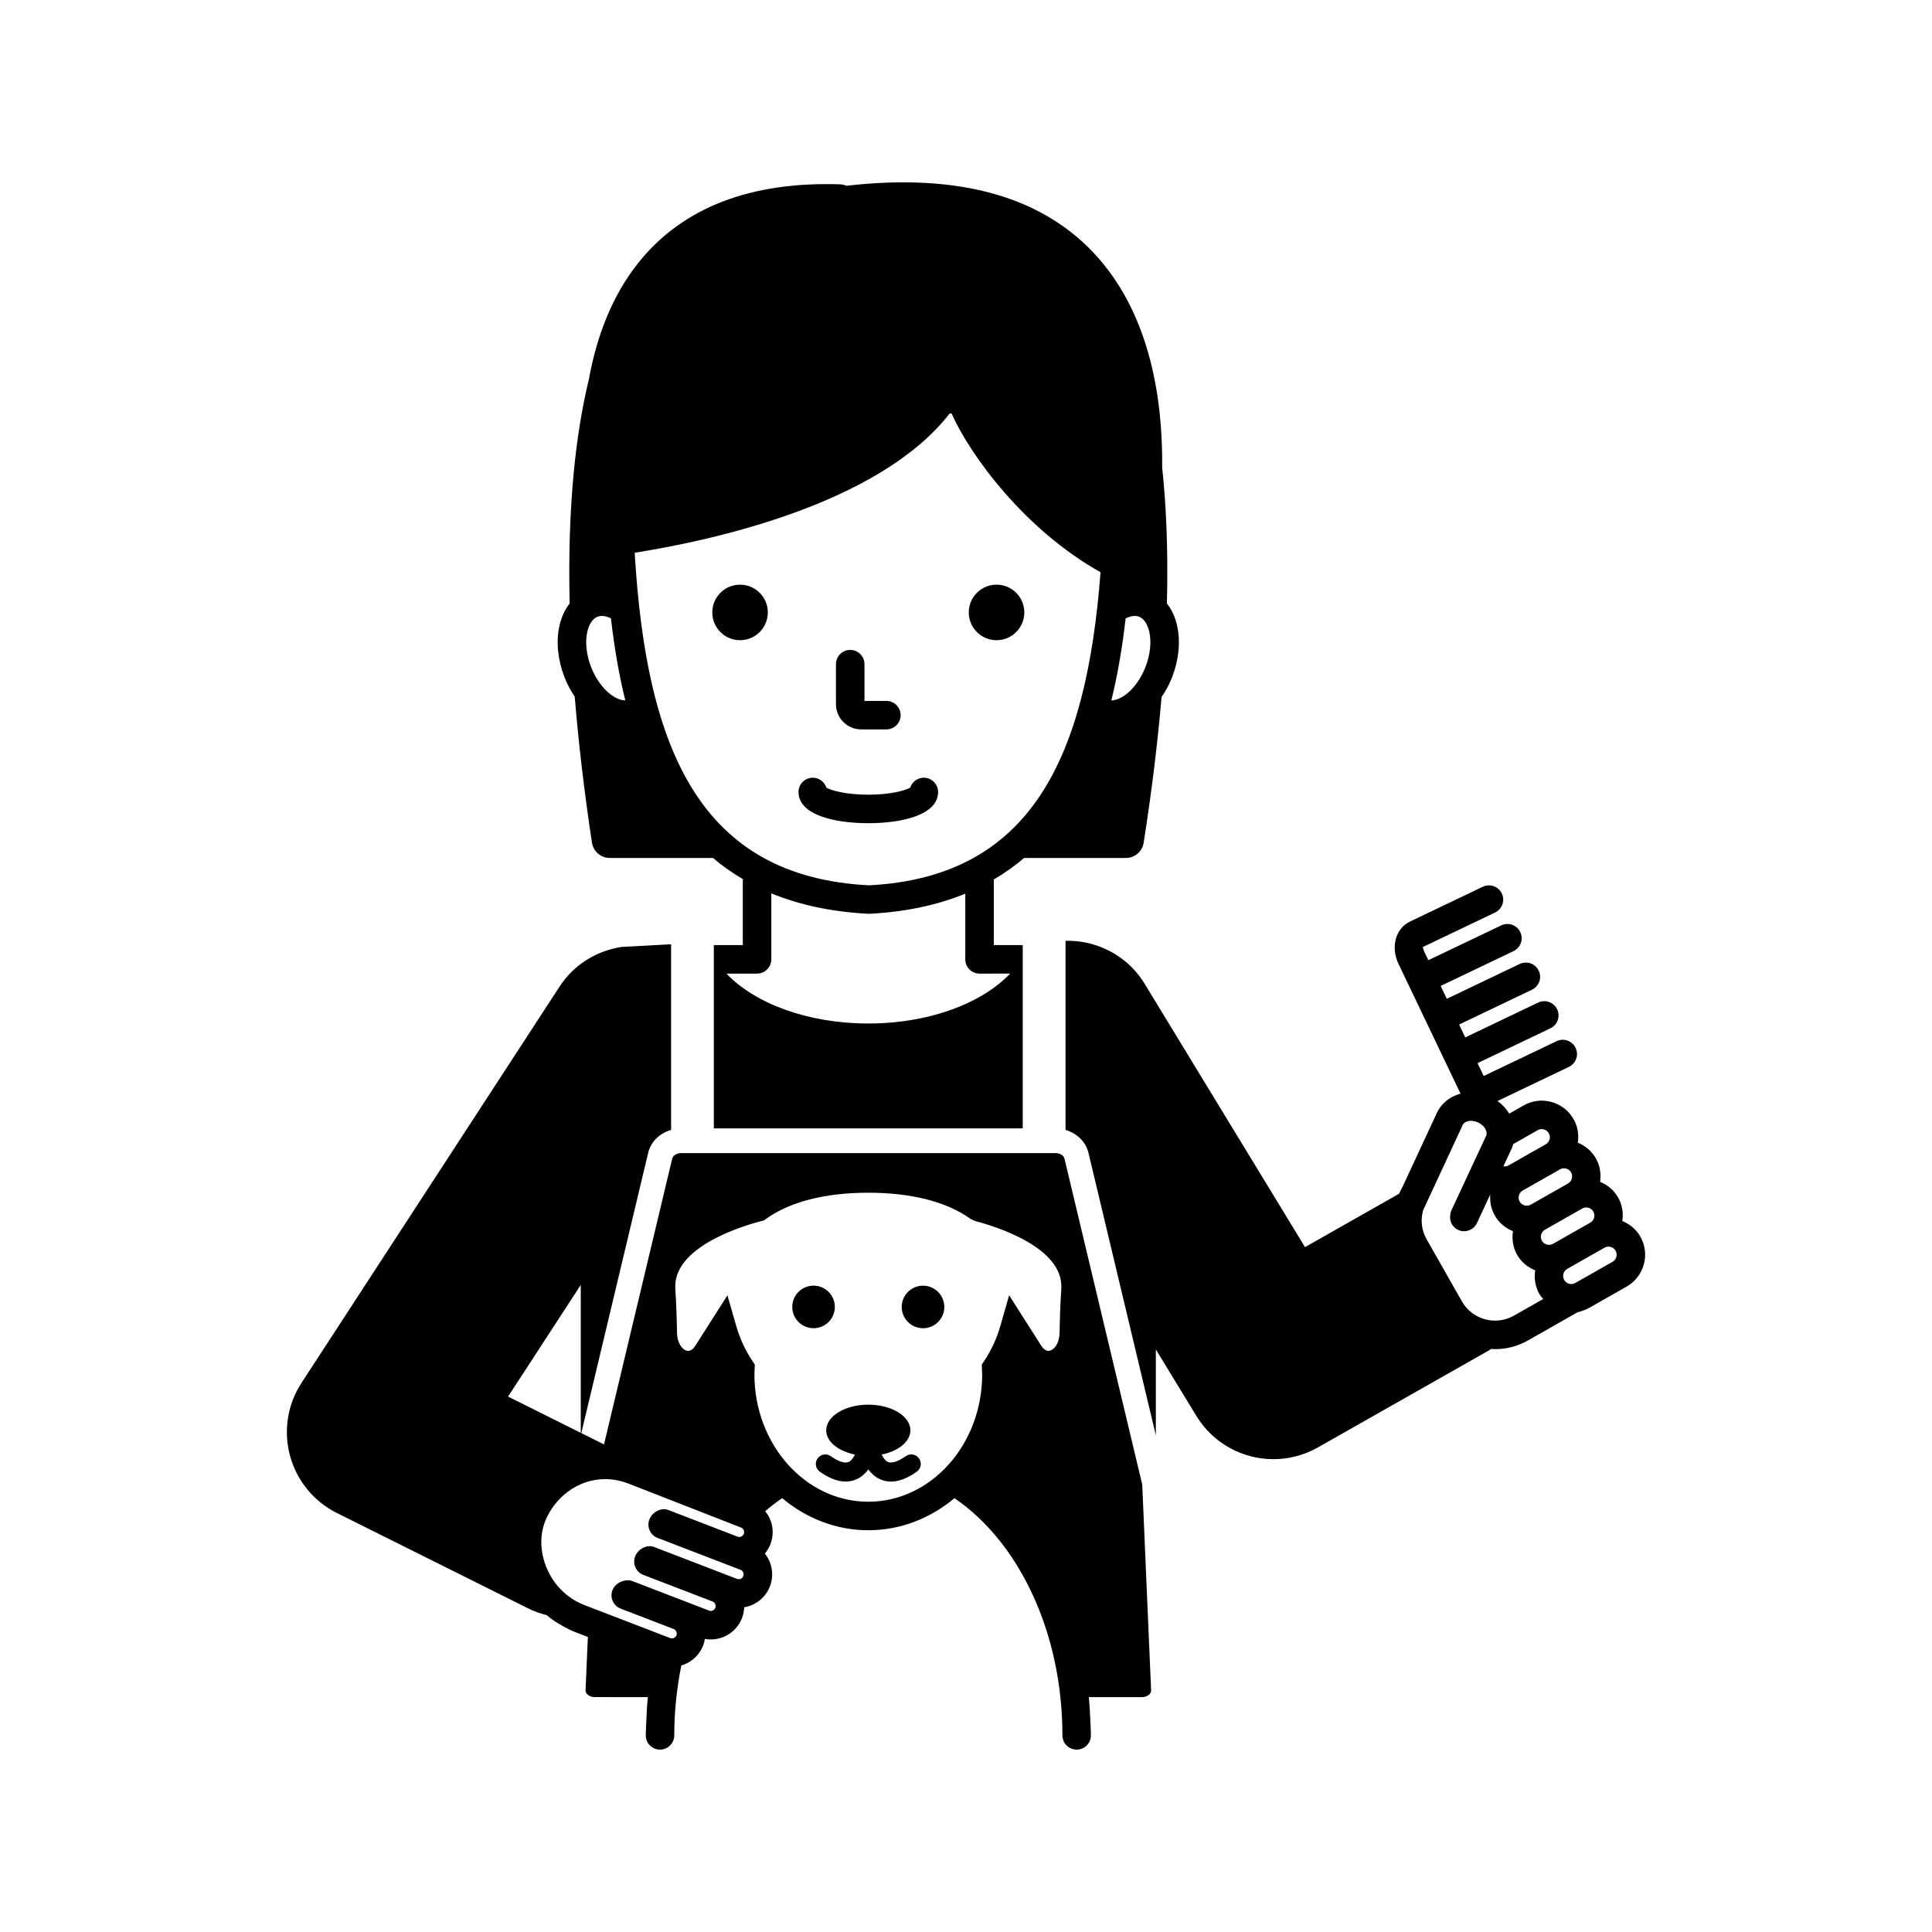
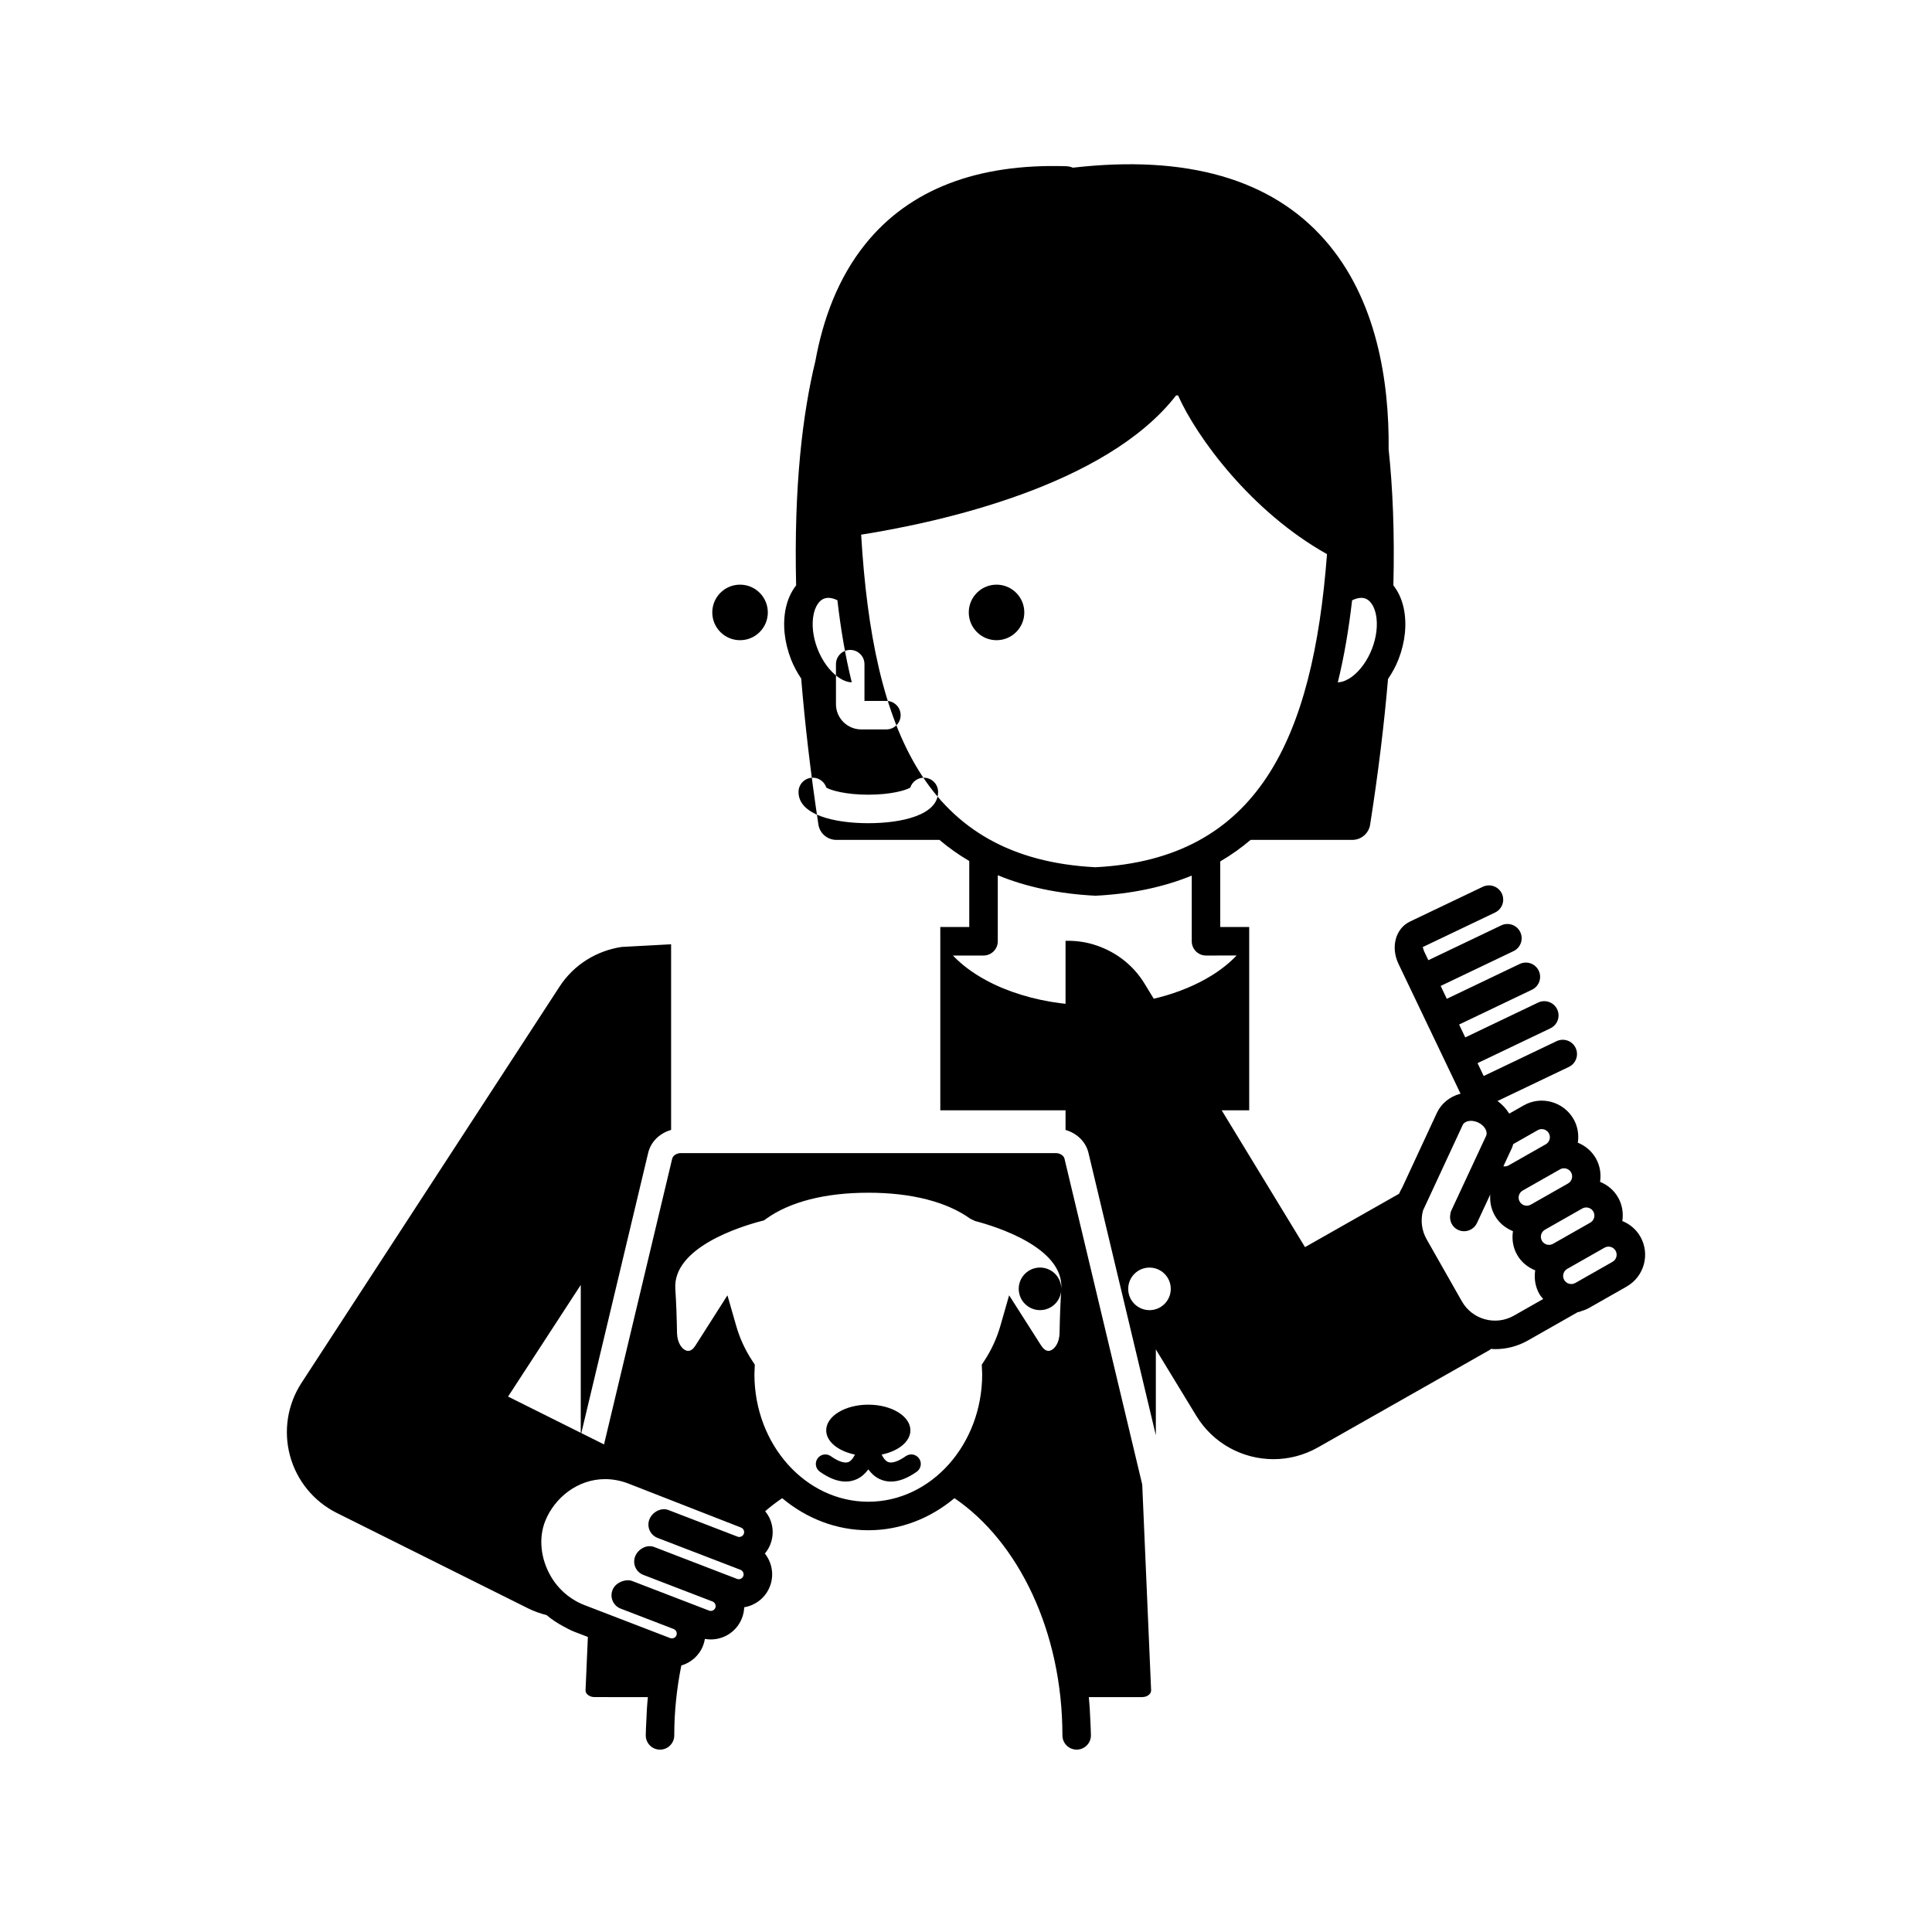
<svg xmlns="http://www.w3.org/2000/svg" fill="#000000" width="800px" height="800px" version="1.1" viewBox="144 144 512 512">
-   <path d="m340.12 313.66c-4.062 0-7.359-3.293-7.359-7.359 0-4.062 3.293-7.359 7.359-7.359 4.062 0 7.359 3.293 7.359 7.359 0 4.066-3.297 7.359-7.359 7.359zm67.973 0c4.062 0 7.359-3.293 7.359-7.359 0-4.062-3.293-7.359-7.359-7.359-4.062 0-7.359 3.293-7.359 7.359 0.004 4.066 3.297 7.359 7.359 7.359zm-35.859 23.641h6.668c2.086 0 3.777-1.691 3.777-3.777 0-2.086-1.691-3.777-3.777-3.777h-5.809v-9.734c0-2.086-1.691-3.777-3.777-3.777-2.086 0-3.777 1.691-3.777 3.777v10.594c-0.004 3.691 3 6.695 6.695 6.695zm1.875 24.855c8.941 0 18.496-2.176 18.496-8.277 0-2.086-1.691-3.777-3.777-3.777-1.684 0-3.113 1.102-3.598 2.629-1.266 0.746-5.238 1.871-11.121 1.871-5.879 0-9.852-1.125-11.117-1.871-0.488-1.523-1.914-2.629-3.598-2.629-2.086 0-3.777 1.691-3.777 3.777-0.004 6.102 9.551 8.277 18.492 8.277zm9.93 167.74c-1.18 0.84-3.379 2.156-4.781 1.512-0.672-0.309-1.184-1.07-1.609-1.93 4.414-0.906 7.617-3.422 7.617-6.422 0-3.758-4.996-6.805-11.156-6.805-6.16 0-11.156 3.047-11.156 6.805 0 2.996 3.199 5.516 7.613 6.422-0.43 0.855-0.938 1.617-1.605 1.926-1.402 0.656-3.602-0.664-4.785-1.504-1.141-0.797-2.707-0.535-3.512 0.602-0.805 1.137-0.535 2.707 0.602 3.512 2.461 1.742 4.754 2.617 6.844 2.617 1.035 0 2.023-0.215 2.961-0.645 1.281-0.59 2.266-1.523 3.043-2.582 0.777 1.059 1.762 1.992 3.043 2.582 0.934 0.43 1.922 0.645 2.957 0.645 2.09 0 4.383-0.875 6.844-2.617 1.133-0.809 1.406-2.375 0.602-3.512-0.812-1.141-2.383-1.402-3.519-0.605zm191.03-44.934-9.875 5.613c-0.723 0.41-1.48 0.703-2.246 0.914-0.039 0.02-0.062 0.059-0.105 0.078-0.234 0.109-0.48 0.102-0.719 0.164l-13.203 7.504c-2.746 1.562-5.738 2.301-8.688 2.301-0.359 0-0.711-0.047-1.066-0.07-0.184 0.109-0.328 0.262-0.52 0.367l-45.371 25.742c-3.723 2.113-7.785 3.121-11.789 3.121-8.09 0-15.965-4.102-20.457-11.488l-10.719-17.602v22.75l-8.922-37.402-8.926-37.406c-0.711-2.996-3.078-5.238-6.082-6.098v-50.125c2.453-0.055 4.894 0.234 7.242 0.926 5.512 1.621 10.484 5.144 13.703 10.434l2.984 4.902 39.531 64.914 24.918-14.137c0.262-0.594 0.555-1.164 0.875-1.723l9.152-19.711c1.145-2.465 3.394-4.312 6.164-5.066 0.039-0.012 0.078-0.012 0.113-0.02l-8.836-18.484-0.004-0.004v-0.004l-7.602-15.902c-2.129-4.457-0.797-9.387 3.035-11.227l19.301-9.219c1.891-0.891 4.137-0.098 5.039 1.781 0.898 1.883 0.102 4.137-1.781 5.039l-19.297 9.219c0.246-0.133 0.191 0.461 0.523 1.152l1.086 2.269 19.32-9.23c1.895-0.898 4.137-0.102 5.039 1.781 0.898 1.883 0.102 4.137-1.781 5.039l-19.316 9.23 1.629 3.41 19.32-9.234c1.891-0.898 4.137-0.098 5.039 1.781 0.898 1.883 0.102 4.137-1.781 5.039l-19.32 9.234 1.629 3.41 19.316-9.234c1.891-0.895 4.137-0.098 5.039 1.781 0.898 1.879 0.102 4.137-1.781 5.039l-19.316 9.234 1.629 3.41 19.32-9.234c1.895-0.895 4.144-0.098 5.039 1.781 0.898 1.883 0.102 4.137-1.781 5.039l-18.918 9.039c1.27 0.906 2.309 2.051 3.106 3.344l3.828-2.176c4.641-2.648 10.582-1.008 13.234 3.644 1.086 1.914 1.441 4.09 1.117 6.234 1.945 0.793 3.664 2.184 4.781 4.144 1.117 1.965 1.43 4.156 1.113 6.234 1.949 0.793 3.668 2.18 4.785 4.148 1.086 1.914 1.441 4.09 1.113 6.234 1.945 0.793 3.664 2.184 4.785 4.144 2.644 4.652 1.008 10.59-3.648 13.227zm-17.652-31.07-9.883 5.613c-0.496 0.285-0.855 0.746-1.008 1.301s-0.078 1.133 0.207 1.633c0.582 1.027 1.891 1.391 2.934 0.809l9.879-5.613c1.031-0.59 1.391-1.902 0.809-2.934-0.395-0.695-1.121-1.086-1.875-1.086-0.363-0.004-0.727 0.086-1.062 0.277zm-15.004-0.809c0.453 0.062 0.922 0.02 1.352-0.223l9.883-5.613c0.496-0.285 0.855-0.746 1.008-1.301s0.078-1.133-0.207-1.633c-0.395-0.695-1.121-1.086-1.875-1.086-0.359 0-0.723 0.09-1.059 0.281l-6.496 3.691c-0.109 0.332-0.184 0.676-0.332 0.996zm10.551 35.164c-0.352-0.426-0.727-0.82-1.008-1.312-1.094-1.926-1.445-4.117-1.109-6.277-1.941-0.793-3.672-2.144-4.789-4.106-1.125-1.98-1.434-4.184-1.105-6.277-1.945-0.793-3.676-2.144-4.793-4.109-0.984-1.73-1.391-3.676-1.223-5.621l-3.519 7.559c-0.641 1.375-2.004 2.184-3.426 2.184-0.535 0-1.078-0.113-1.594-0.355-1.578-0.734-2.34-2.41-2.066-4.043 0.055-0.328 0.09-0.66 0.234-0.977l9.273-19.91c0.281-0.609 0.059-1.27-0.098-1.609-0.363-0.793-1.102-1.5-2.023-1.926-0.922-0.426-1.922-0.543-2.785-0.312-0.359 0.098-1.012 0.355-1.293 0.961l-10.477 22.566-0.043 0.094c-0.711 2.598-0.371 5.32 0.961 7.664l9.332 16.43c2.75 4.84 8.926 6.547 13.777 3.793zm2.598-14.621 9.875-5.613 0.004-0.004c0.5-0.281 0.859-0.746 1.012-1.301 0.152-0.551 0.078-1.129-0.207-1.629-0.395-0.695-1.121-1.086-1.875-1.086-0.359 0-0.723 0.09-1.059 0.277l-9.883 5.617c-1.027 0.586-1.387 1.898-0.801 2.93 0.582 1.027 1.898 1.391 2.934 0.809zm16.586 1.832c-0.395-0.695-1.121-1.086-1.875-1.086-0.359 0-0.723 0.09-1.059 0.281l-9.883 5.613c-0.496 0.285-0.855 0.746-1.008 1.301-0.152 0.555-0.078 1.133 0.207 1.633 0.582 1.027 1.895 1.391 2.934 0.809l9.875-5.613 0.004-0.004c1.027-0.586 1.391-1.902 0.805-2.934zm-125.44 62.078 2.348 54.402c0.02 0.473-0.227 0.836-0.441 1.059-0.457 0.477-1.16 0.754-1.93 0.754h-14.141c0.215 2.156 0.344 4.344 0.422 6.555 0.043 1.199 0.137 2.375 0.137 3.586 0 2.086-1.691 3.777-3.777 3.777-2.086 0-3.777-1.691-3.777-3.777v-0.004c0-27.531-11.684-51.344-28.609-62.855-6.348 5.309-14.246 8.5-22.828 8.5s-16.48-3.191-22.828-8.5c-1.551 1.055-3.055 2.203-4.512 3.461 0.477 0.594 0.906 1.23 1.227 1.945 0.961 2.164 1.023 4.57 0.176 6.769-0.363 0.934-0.867 1.777-1.477 2.504 1.887 2.375 2.504 5.656 1.34 8.684-0.84 2.199-2.5 3.941-4.66 4.898-0.699 0.309-1.426 0.531-2.156 0.648-0.035 0.953-0.223 1.918-0.586 2.856-1.543 4.023-5.703 6.277-9.832 5.531-0.098 0.59-0.254 1.176-0.477 1.758-1.027 2.668-3.223 4.535-5.773 5.289-1.184 5.91-1.871 12.098-1.871 18.516v0.004c0 2.086-1.691 3.777-3.777 3.777-2.086 0-3.777-1.691-3.777-3.777 0-1.211 0.098-2.391 0.137-3.586 0.078-2.211 0.207-4.394 0.422-6.555l-14.148-0.008c-0.766 0-1.469-0.277-1.93-0.754-0.211-0.223-0.457-0.586-0.438-1.059l0.617-14.125-3.566-1.371c-1-0.387-1.938-0.895-2.875-1.402-1.598-0.863-3.125-1.84-4.496-3.019-1.672-0.414-3.328-1-4.934-1.801l-50.648-25.258c-6.106-3.047-10.621-8.555-12.41-15.141-1.789-6.582-0.688-13.617 3.039-19.336l68.387-105.02c3.863-5.938 9.926-9.504 16.41-10.508l13.152-0.707v49.199c-3.004 0.855-5.371 3.094-6.082 6.094l-2.852 11.949-14.863 62.297 6.019 3 18.066-75.73c0.199-0.84 1.203-1.473 2.336-1.473h99.289c1.133 0 2.137 0.629 2.336 1.473l20.59 86.297c0.016 0.059 0.02 0.117 0.023 0.188zm-148.8-13.82v-39.195l-19.266 29.586zm43.184 25.789c-0.082-0.188-0.281-0.523-0.707-0.684l-29.949-11.699c-2.082-0.781-4.129-1.141-6.082-1.141-7.289 0-13.371 4.945-15.844 11.055-1.816 4.496-1.27 9.992 1.465 14.707 2.019 3.477 5.199 6.195 8.961 7.641l22.668 8.723c0.641 0.254 1.41-0.082 1.664-0.738 0.25-0.648-0.09-1.41-0.738-1.664l-14.055-5.406c-1.254-0.48-2.16-1.598-2.375-2.926-0.211-1.328 0.297-2.672 1.34-3.523 1.055-0.859 2.805-1.363 4.074-0.875l20.402 7.852c0.637 0.262 1.41-0.09 1.66-0.742 0.25-0.648-0.09-1.41-0.746-1.668l-18.344-7.055c-0.941-0.363-1.695-1.082-2.102-2.008-0.406-0.922-0.426-1.965-0.059-2.902 0.762-1.93 3.062-3.219 5.012-2.488l21.984 8.461c0.418 0.172 0.797 0.051 0.98-0.031 0.184-0.082 0.516-0.285 0.68-0.707 0.25-0.656-0.086-1.41-0.738-1.668l-21.984-8.457c-0.941-0.363-1.695-1.082-2.102-2.008-0.406-0.922-0.426-1.965-0.059-2.902 0.762-1.93 3.07-3.211 5.012-2.488l18.348 7.066c0.641 0.262 1.41-0.094 1.664-0.738 0.164-0.434 0.051-0.801-0.031-0.984zm84.164-63.949c0.703-10.953-17.285-16.516-22.816-17.965l-1.254-0.586c-6.297-4.531-15.66-6.922-27.078-6.922s-20.781 2.391-27.078 6.922l-0.57 0.41-0.68 0.176c-5.531 1.445-23.52 7.012-22.812 17.965 0.25 3.883 0.387 7.836 0.449 11.652 0.043 2.652 1.312 4.387 2.547 4.738 1.035 0.289 1.84-0.574 2.336-1.363l8.48-13.312 2.312 8.062c0.945 3.301 2.383 6.43 4.277 9.305l0.664 1.008-0.105 2.543c0 18.629 13.539 33.785 30.18 33.785s30.18-15.16 30.18-33.785l-0.105-2.543 0.66-1.004c1.898-2.879 3.332-6.012 4.277-9.305l2.309-8.07 8.488 13.312c0.5 0.789 1.344 1.656 2.344 1.363 1.23-0.348 2.5-2.086 2.539-4.734 0.062-3.816 0.207-7.769 0.457-11.652zm-60.016 4.793c0-3.117-2.527-5.641-5.641-5.641-3.117 0-5.641 2.527-5.641 5.641 0 3.117 2.527 5.641 5.641 5.641 3.117 0.004 5.641-2.523 5.641-5.641zm-71.633-166.84c-1.777-4.555-2.269-9.355-1.387-13.512 0.504-2.367 1.453-4.426 2.746-6.078-0.621-26.203 1.703-45.453 5.106-59.461 2.008-11.035 5.996-21.992 13.258-31.012 11.637-14.453 29.578-21.363 53.246-20.602 0.605 0.023 1.191 0.156 1.73 0.387 30.098-3.465 52.559 2.973 66.77 19.152 13.789 15.695 17.086 37.5 16.914 55.5 1.09 10.227 1.598 22.164 1.254 36.035 1.293 1.652 2.246 3.711 2.746 6.082 0.879 4.156 0.391 8.953-1.383 13.512-0.734 1.887-1.699 3.617-2.781 5.219-1.008 11.742-2.531 24.531-4.742 38.598-0.363 2.328-2.371 4.043-4.727 4.043h-26.953c-2.461 2.106-5.144 4.004-8.039 5.703v17.383h7.672v48.574h-81.863v-48.574h7.676v-17.488c-2.84-1.672-5.477-3.539-7.902-5.602h-27.344c-2.367 0-4.379-1.73-4.734-4.074-2.129-14.098-3.59-26.914-4.559-38.676-1.043-1.57-1.984-3.262-2.703-5.109zm109.98 78.508c-2.086 0-3.777-1.691-3.777-3.777v-17.406c-7.269 2.977-15.699 4.84-25.512 5.336-9.973-0.504-18.527-2.394-25.891-5.422v17.492c0 2.086-1.691 3.777-3.777 3.777h-8.113c7.516 7.898 21.516 13.223 37.594 13.223 12.141 0 23.09-3.043 30.969-7.93 2.555-1.582 4.777-3.363 6.613-5.297h-3.297zm34.93-72.398c1.406-0.023 2.785-0.805 3.59-1.375 2.238-1.598 4.231-4.32 5.457-7.477 1.23-3.152 1.609-6.508 1.039-9.199-0.266-1.25-0.98-3.449-2.762-4.144-0.98-0.379-2.231-0.18-3.539 0.465-0.859 7.519-2.082 14.809-3.785 21.73zm-126.32-39.133c3.102 52.059 17.266 85.859 62.098 88.133 43.012-2.199 57.629-33.859 61.359-82.977-20.129-11.25-34.547-31-39.469-42.043l-0.508-0.031c-18.688 24.086-62.992 33.668-83.48 36.918zm-11.555 30.281c1.227 3.156 3.219 5.879 5.461 7.477 0.805 0.57 2.191 1.352 3.606 1.371-1.711-6.93-2.938-14.227-3.805-21.75-0.844-0.414-1.66-0.637-2.398-0.637-0.41 0-0.793 0.066-1.145 0.203-1.301 0.508-2.301 2.016-2.754 4.144-0.57 2.684-0.195 6.039 1.035 9.191zm87.969 163.95c-3.117 0-5.641 2.527-5.641 5.641 0 3.117 2.527 5.641 5.641 5.641 3.117 0 5.641-2.527 5.641-5.641 0.004-3.113-2.523-5.641-5.641-5.641z" />
+   <path d="m340.12 313.66c-4.062 0-7.359-3.293-7.359-7.359 0-4.062 3.293-7.359 7.359-7.359 4.062 0 7.359 3.293 7.359 7.359 0 4.066-3.297 7.359-7.359 7.359zm67.973 0c4.062 0 7.359-3.293 7.359-7.359 0-4.062-3.293-7.359-7.359-7.359-4.062 0-7.359 3.293-7.359 7.359 0.004 4.066 3.297 7.359 7.359 7.359zm-35.859 23.641h6.668c2.086 0 3.777-1.691 3.777-3.777 0-2.086-1.691-3.777-3.777-3.777h-5.809v-9.734c0-2.086-1.691-3.777-3.777-3.777-2.086 0-3.777 1.691-3.777 3.777v10.594c-0.004 3.691 3 6.695 6.695 6.695zm1.875 24.855c8.941 0 18.496-2.176 18.496-8.277 0-2.086-1.691-3.777-3.777-3.777-1.684 0-3.113 1.102-3.598 2.629-1.266 0.746-5.238 1.871-11.121 1.871-5.879 0-9.852-1.125-11.117-1.871-0.488-1.523-1.914-2.629-3.598-2.629-2.086 0-3.777 1.691-3.777 3.777-0.004 6.102 9.551 8.277 18.492 8.277zm9.93 167.74c-1.18 0.84-3.379 2.156-4.781 1.512-0.672-0.309-1.184-1.07-1.609-1.93 4.414-0.906 7.617-3.422 7.617-6.422 0-3.758-4.996-6.805-11.156-6.805-6.16 0-11.156 3.047-11.156 6.805 0 2.996 3.199 5.516 7.613 6.422-0.43 0.855-0.938 1.617-1.605 1.926-1.402 0.656-3.602-0.664-4.785-1.504-1.141-0.797-2.707-0.535-3.512 0.602-0.805 1.137-0.535 2.707 0.602 3.512 2.461 1.742 4.754 2.617 6.844 2.617 1.035 0 2.023-0.215 2.961-0.645 1.281-0.59 2.266-1.523 3.043-2.582 0.777 1.059 1.762 1.992 3.043 2.582 0.934 0.43 1.922 0.645 2.957 0.645 2.09 0 4.383-0.875 6.844-2.617 1.133-0.809 1.406-2.375 0.602-3.512-0.812-1.141-2.383-1.402-3.519-0.605zm191.03-44.934-9.875 5.613c-0.723 0.41-1.48 0.703-2.246 0.914-0.039 0.02-0.062 0.059-0.105 0.078-0.234 0.109-0.48 0.102-0.719 0.164l-13.203 7.504c-2.746 1.562-5.738 2.301-8.688 2.301-0.359 0-0.711-0.047-1.066-0.07-0.184 0.109-0.328 0.262-0.52 0.367l-45.371 25.742c-3.723 2.113-7.785 3.121-11.789 3.121-8.09 0-15.965-4.102-20.457-11.488l-10.719-17.602v22.75l-8.922-37.402-8.926-37.406c-0.711-2.996-3.078-5.238-6.082-6.098v-50.125c2.453-0.055 4.894 0.234 7.242 0.926 5.512 1.621 10.484 5.144 13.703 10.434l2.984 4.902 39.531 64.914 24.918-14.137c0.262-0.594 0.555-1.164 0.875-1.723l9.152-19.711c1.145-2.465 3.394-4.312 6.164-5.066 0.039-0.012 0.078-0.012 0.113-0.02l-8.836-18.484-0.004-0.004v-0.004l-7.602-15.902c-2.129-4.457-0.797-9.387 3.035-11.227l19.301-9.219c1.891-0.891 4.137-0.098 5.039 1.781 0.898 1.883 0.102 4.137-1.781 5.039l-19.297 9.219c0.246-0.133 0.191 0.461 0.523 1.152l1.086 2.269 19.32-9.23c1.895-0.898 4.137-0.102 5.039 1.781 0.898 1.883 0.102 4.137-1.781 5.039l-19.316 9.23 1.629 3.41 19.32-9.234c1.891-0.898 4.137-0.098 5.039 1.781 0.898 1.883 0.102 4.137-1.781 5.039l-19.32 9.234 1.629 3.41 19.316-9.234c1.891-0.895 4.137-0.098 5.039 1.781 0.898 1.879 0.102 4.137-1.781 5.039l-19.316 9.234 1.629 3.41 19.32-9.234c1.895-0.895 4.144-0.098 5.039 1.781 0.898 1.883 0.102 4.137-1.781 5.039l-18.918 9.039c1.27 0.906 2.309 2.051 3.106 3.344l3.828-2.176c4.641-2.648 10.582-1.008 13.234 3.644 1.086 1.914 1.441 4.09 1.117 6.234 1.945 0.793 3.664 2.184 4.781 4.144 1.117 1.965 1.43 4.156 1.113 6.234 1.949 0.793 3.668 2.18 4.785 4.148 1.086 1.914 1.441 4.09 1.113 6.234 1.945 0.793 3.664 2.184 4.785 4.144 2.644 4.652 1.008 10.59-3.648 13.227zm-17.652-31.07-9.883 5.613c-0.496 0.285-0.855 0.746-1.008 1.301s-0.078 1.133 0.207 1.633c0.582 1.027 1.891 1.391 2.934 0.809l9.879-5.613c1.031-0.59 1.391-1.902 0.809-2.934-0.395-0.695-1.121-1.086-1.875-1.086-0.363-0.004-0.727 0.086-1.062 0.277zm-15.004-0.809c0.453 0.062 0.922 0.02 1.352-0.223l9.883-5.613c0.496-0.285 0.855-0.746 1.008-1.301s0.078-1.133-0.207-1.633c-0.395-0.695-1.121-1.086-1.875-1.086-0.359 0-0.723 0.09-1.059 0.281l-6.496 3.691c-0.109 0.332-0.184 0.676-0.332 0.996zm10.551 35.164c-0.352-0.426-0.727-0.82-1.008-1.312-1.094-1.926-1.445-4.117-1.109-6.277-1.941-0.793-3.672-2.144-4.789-4.106-1.125-1.98-1.434-4.184-1.105-6.277-1.945-0.793-3.676-2.144-4.793-4.109-0.984-1.73-1.391-3.676-1.223-5.621l-3.519 7.559c-0.641 1.375-2.004 2.184-3.426 2.184-0.535 0-1.078-0.113-1.594-0.355-1.578-0.734-2.34-2.41-2.066-4.043 0.055-0.328 0.09-0.66 0.234-0.977l9.273-19.91c0.281-0.609 0.059-1.27-0.098-1.609-0.363-0.793-1.102-1.5-2.023-1.926-0.922-0.426-1.922-0.543-2.785-0.312-0.359 0.098-1.012 0.355-1.293 0.961l-10.477 22.566-0.043 0.094c-0.711 2.598-0.371 5.32 0.961 7.664l9.332 16.43c2.75 4.84 8.926 6.547 13.777 3.793zm2.598-14.621 9.875-5.613 0.004-0.004c0.5-0.281 0.859-0.746 1.012-1.301 0.152-0.551 0.078-1.129-0.207-1.629-0.395-0.695-1.121-1.086-1.875-1.086-0.359 0-0.723 0.09-1.059 0.277l-9.883 5.617c-1.027 0.586-1.387 1.898-0.801 2.93 0.582 1.027 1.898 1.391 2.934 0.809zm16.586 1.832c-0.395-0.695-1.121-1.086-1.875-1.086-0.359 0-0.723 0.09-1.059 0.281l-9.883 5.613c-0.496 0.285-0.855 0.746-1.008 1.301-0.152 0.555-0.078 1.133 0.207 1.633 0.582 1.027 1.895 1.391 2.934 0.809l9.875-5.613 0.004-0.004c1.027-0.586 1.391-1.902 0.805-2.934zm-125.44 62.078 2.348 54.402c0.02 0.473-0.227 0.836-0.441 1.059-0.457 0.477-1.16 0.754-1.93 0.754h-14.141c0.215 2.156 0.344 4.344 0.422 6.555 0.043 1.199 0.137 2.375 0.137 3.586 0 2.086-1.691 3.777-3.777 3.777-2.086 0-3.777-1.691-3.777-3.777v-0.004c0-27.531-11.684-51.344-28.609-62.855-6.348 5.309-14.246 8.5-22.828 8.5s-16.48-3.191-22.828-8.5c-1.551 1.055-3.055 2.203-4.512 3.461 0.477 0.594 0.906 1.23 1.227 1.945 0.961 2.164 1.023 4.57 0.176 6.769-0.363 0.934-0.867 1.777-1.477 2.504 1.887 2.375 2.504 5.656 1.34 8.684-0.84 2.199-2.5 3.941-4.66 4.898-0.699 0.309-1.426 0.531-2.156 0.648-0.035 0.953-0.223 1.918-0.586 2.856-1.543 4.023-5.703 6.277-9.832 5.531-0.098 0.59-0.254 1.176-0.477 1.758-1.027 2.668-3.223 4.535-5.773 5.289-1.184 5.91-1.871 12.098-1.871 18.516v0.004c0 2.086-1.691 3.777-3.777 3.777-2.086 0-3.777-1.691-3.777-3.777 0-1.211 0.098-2.391 0.137-3.586 0.078-2.211 0.207-4.394 0.422-6.555l-14.148-0.008c-0.766 0-1.469-0.277-1.93-0.754-0.211-0.223-0.457-0.586-0.438-1.059l0.617-14.125-3.566-1.371c-1-0.387-1.938-0.895-2.875-1.402-1.598-0.863-3.125-1.84-4.496-3.019-1.672-0.414-3.328-1-4.934-1.801l-50.648-25.258c-6.106-3.047-10.621-8.555-12.41-15.141-1.789-6.582-0.688-13.617 3.039-19.336l68.387-105.02c3.863-5.938 9.926-9.504 16.41-10.508l13.152-0.707v49.199c-3.004 0.855-5.371 3.094-6.082 6.094l-2.852 11.949-14.863 62.297 6.019 3 18.066-75.73c0.199-0.84 1.203-1.473 2.336-1.473h99.289c1.133 0 2.137 0.629 2.336 1.473l20.59 86.297c0.016 0.059 0.02 0.117 0.023 0.188zm-148.8-13.82v-39.195l-19.266 29.586zm43.184 25.789c-0.082-0.188-0.281-0.523-0.707-0.684l-29.949-11.699c-2.082-0.781-4.129-1.141-6.082-1.141-7.289 0-13.371 4.945-15.844 11.055-1.816 4.496-1.27 9.992 1.465 14.707 2.019 3.477 5.199 6.195 8.961 7.641l22.668 8.723c0.641 0.254 1.41-0.082 1.664-0.738 0.25-0.648-0.09-1.41-0.738-1.664l-14.055-5.406c-1.254-0.48-2.16-1.598-2.375-2.926-0.211-1.328 0.297-2.672 1.34-3.523 1.055-0.859 2.805-1.363 4.074-0.875l20.402 7.852c0.637 0.262 1.41-0.09 1.66-0.742 0.25-0.648-0.09-1.41-0.746-1.668l-18.344-7.055c-0.941-0.363-1.695-1.082-2.102-2.008-0.406-0.922-0.426-1.965-0.059-2.902 0.762-1.93 3.062-3.219 5.012-2.488l21.984 8.461c0.418 0.172 0.797 0.051 0.98-0.031 0.184-0.082 0.516-0.285 0.68-0.707 0.25-0.656-0.086-1.41-0.738-1.668l-21.984-8.457c-0.941-0.363-1.695-1.082-2.102-2.008-0.406-0.922-0.426-1.965-0.059-2.902 0.762-1.93 3.07-3.211 5.012-2.488l18.348 7.066c0.641 0.262 1.41-0.094 1.664-0.738 0.164-0.434 0.051-0.801-0.031-0.984zm84.164-63.949c0.703-10.953-17.285-16.516-22.816-17.965l-1.254-0.586c-6.297-4.531-15.66-6.922-27.078-6.922s-20.781 2.391-27.078 6.922l-0.57 0.41-0.68 0.176c-5.531 1.445-23.52 7.012-22.812 17.965 0.25 3.883 0.387 7.836 0.449 11.652 0.043 2.652 1.312 4.387 2.547 4.738 1.035 0.289 1.84-0.574 2.336-1.363l8.48-13.312 2.312 8.062c0.945 3.301 2.383 6.43 4.277 9.305l0.664 1.008-0.105 2.543c0 18.629 13.539 33.785 30.18 33.785s30.18-15.16 30.18-33.785l-0.105-2.543 0.66-1.004c1.898-2.879 3.332-6.012 4.277-9.305l2.309-8.07 8.488 13.312c0.5 0.789 1.344 1.656 2.344 1.363 1.23-0.348 2.5-2.086 2.539-4.734 0.062-3.816 0.207-7.769 0.457-11.652zc0-3.117-2.527-5.641-5.641-5.641-3.117 0-5.641 2.527-5.641 5.641 0 3.117 2.527 5.641 5.641 5.641 3.117 0.004 5.641-2.523 5.641-5.641zm-71.633-166.84c-1.777-4.555-2.269-9.355-1.387-13.512 0.504-2.367 1.453-4.426 2.746-6.078-0.621-26.203 1.703-45.453 5.106-59.461 2.008-11.035 5.996-21.992 13.258-31.012 11.637-14.453 29.578-21.363 53.246-20.602 0.605 0.023 1.191 0.156 1.73 0.387 30.098-3.465 52.559 2.973 66.77 19.152 13.789 15.695 17.086 37.5 16.914 55.5 1.09 10.227 1.598 22.164 1.254 36.035 1.293 1.652 2.246 3.711 2.746 6.082 0.879 4.156 0.391 8.953-1.383 13.512-0.734 1.887-1.699 3.617-2.781 5.219-1.008 11.742-2.531 24.531-4.742 38.598-0.363 2.328-2.371 4.043-4.727 4.043h-26.953c-2.461 2.106-5.144 4.004-8.039 5.703v17.383h7.672v48.574h-81.863v-48.574h7.676v-17.488c-2.84-1.672-5.477-3.539-7.902-5.602h-27.344c-2.367 0-4.379-1.73-4.734-4.074-2.129-14.098-3.59-26.914-4.559-38.676-1.043-1.57-1.984-3.262-2.703-5.109zm109.98 78.508c-2.086 0-3.777-1.691-3.777-3.777v-17.406c-7.269 2.977-15.699 4.84-25.512 5.336-9.973-0.504-18.527-2.394-25.891-5.422v17.492c0 2.086-1.691 3.777-3.777 3.777h-8.113c7.516 7.898 21.516 13.223 37.594 13.223 12.141 0 23.09-3.043 30.969-7.93 2.555-1.582 4.777-3.363 6.613-5.297h-3.297zm34.93-72.398c1.406-0.023 2.785-0.805 3.59-1.375 2.238-1.598 4.231-4.32 5.457-7.477 1.23-3.152 1.609-6.508 1.039-9.199-0.266-1.25-0.98-3.449-2.762-4.144-0.98-0.379-2.231-0.18-3.539 0.465-0.859 7.519-2.082 14.809-3.785 21.73zm-126.32-39.133c3.102 52.059 17.266 85.859 62.098 88.133 43.012-2.199 57.629-33.859 61.359-82.977-20.129-11.25-34.547-31-39.469-42.043l-0.508-0.031c-18.688 24.086-62.992 33.668-83.48 36.918zm-11.555 30.281c1.227 3.156 3.219 5.879 5.461 7.477 0.805 0.57 2.191 1.352 3.606 1.371-1.711-6.93-2.938-14.227-3.805-21.75-0.844-0.414-1.66-0.637-2.398-0.637-0.41 0-0.793 0.066-1.145 0.203-1.301 0.508-2.301 2.016-2.754 4.144-0.57 2.684-0.195 6.039 1.035 9.191zm87.969 163.95c-3.117 0-5.641 2.527-5.641 5.641 0 3.117 2.527 5.641 5.641 5.641 3.117 0 5.641-2.527 5.641-5.641 0.004-3.113-2.523-5.641-5.641-5.641z" />
</svg>